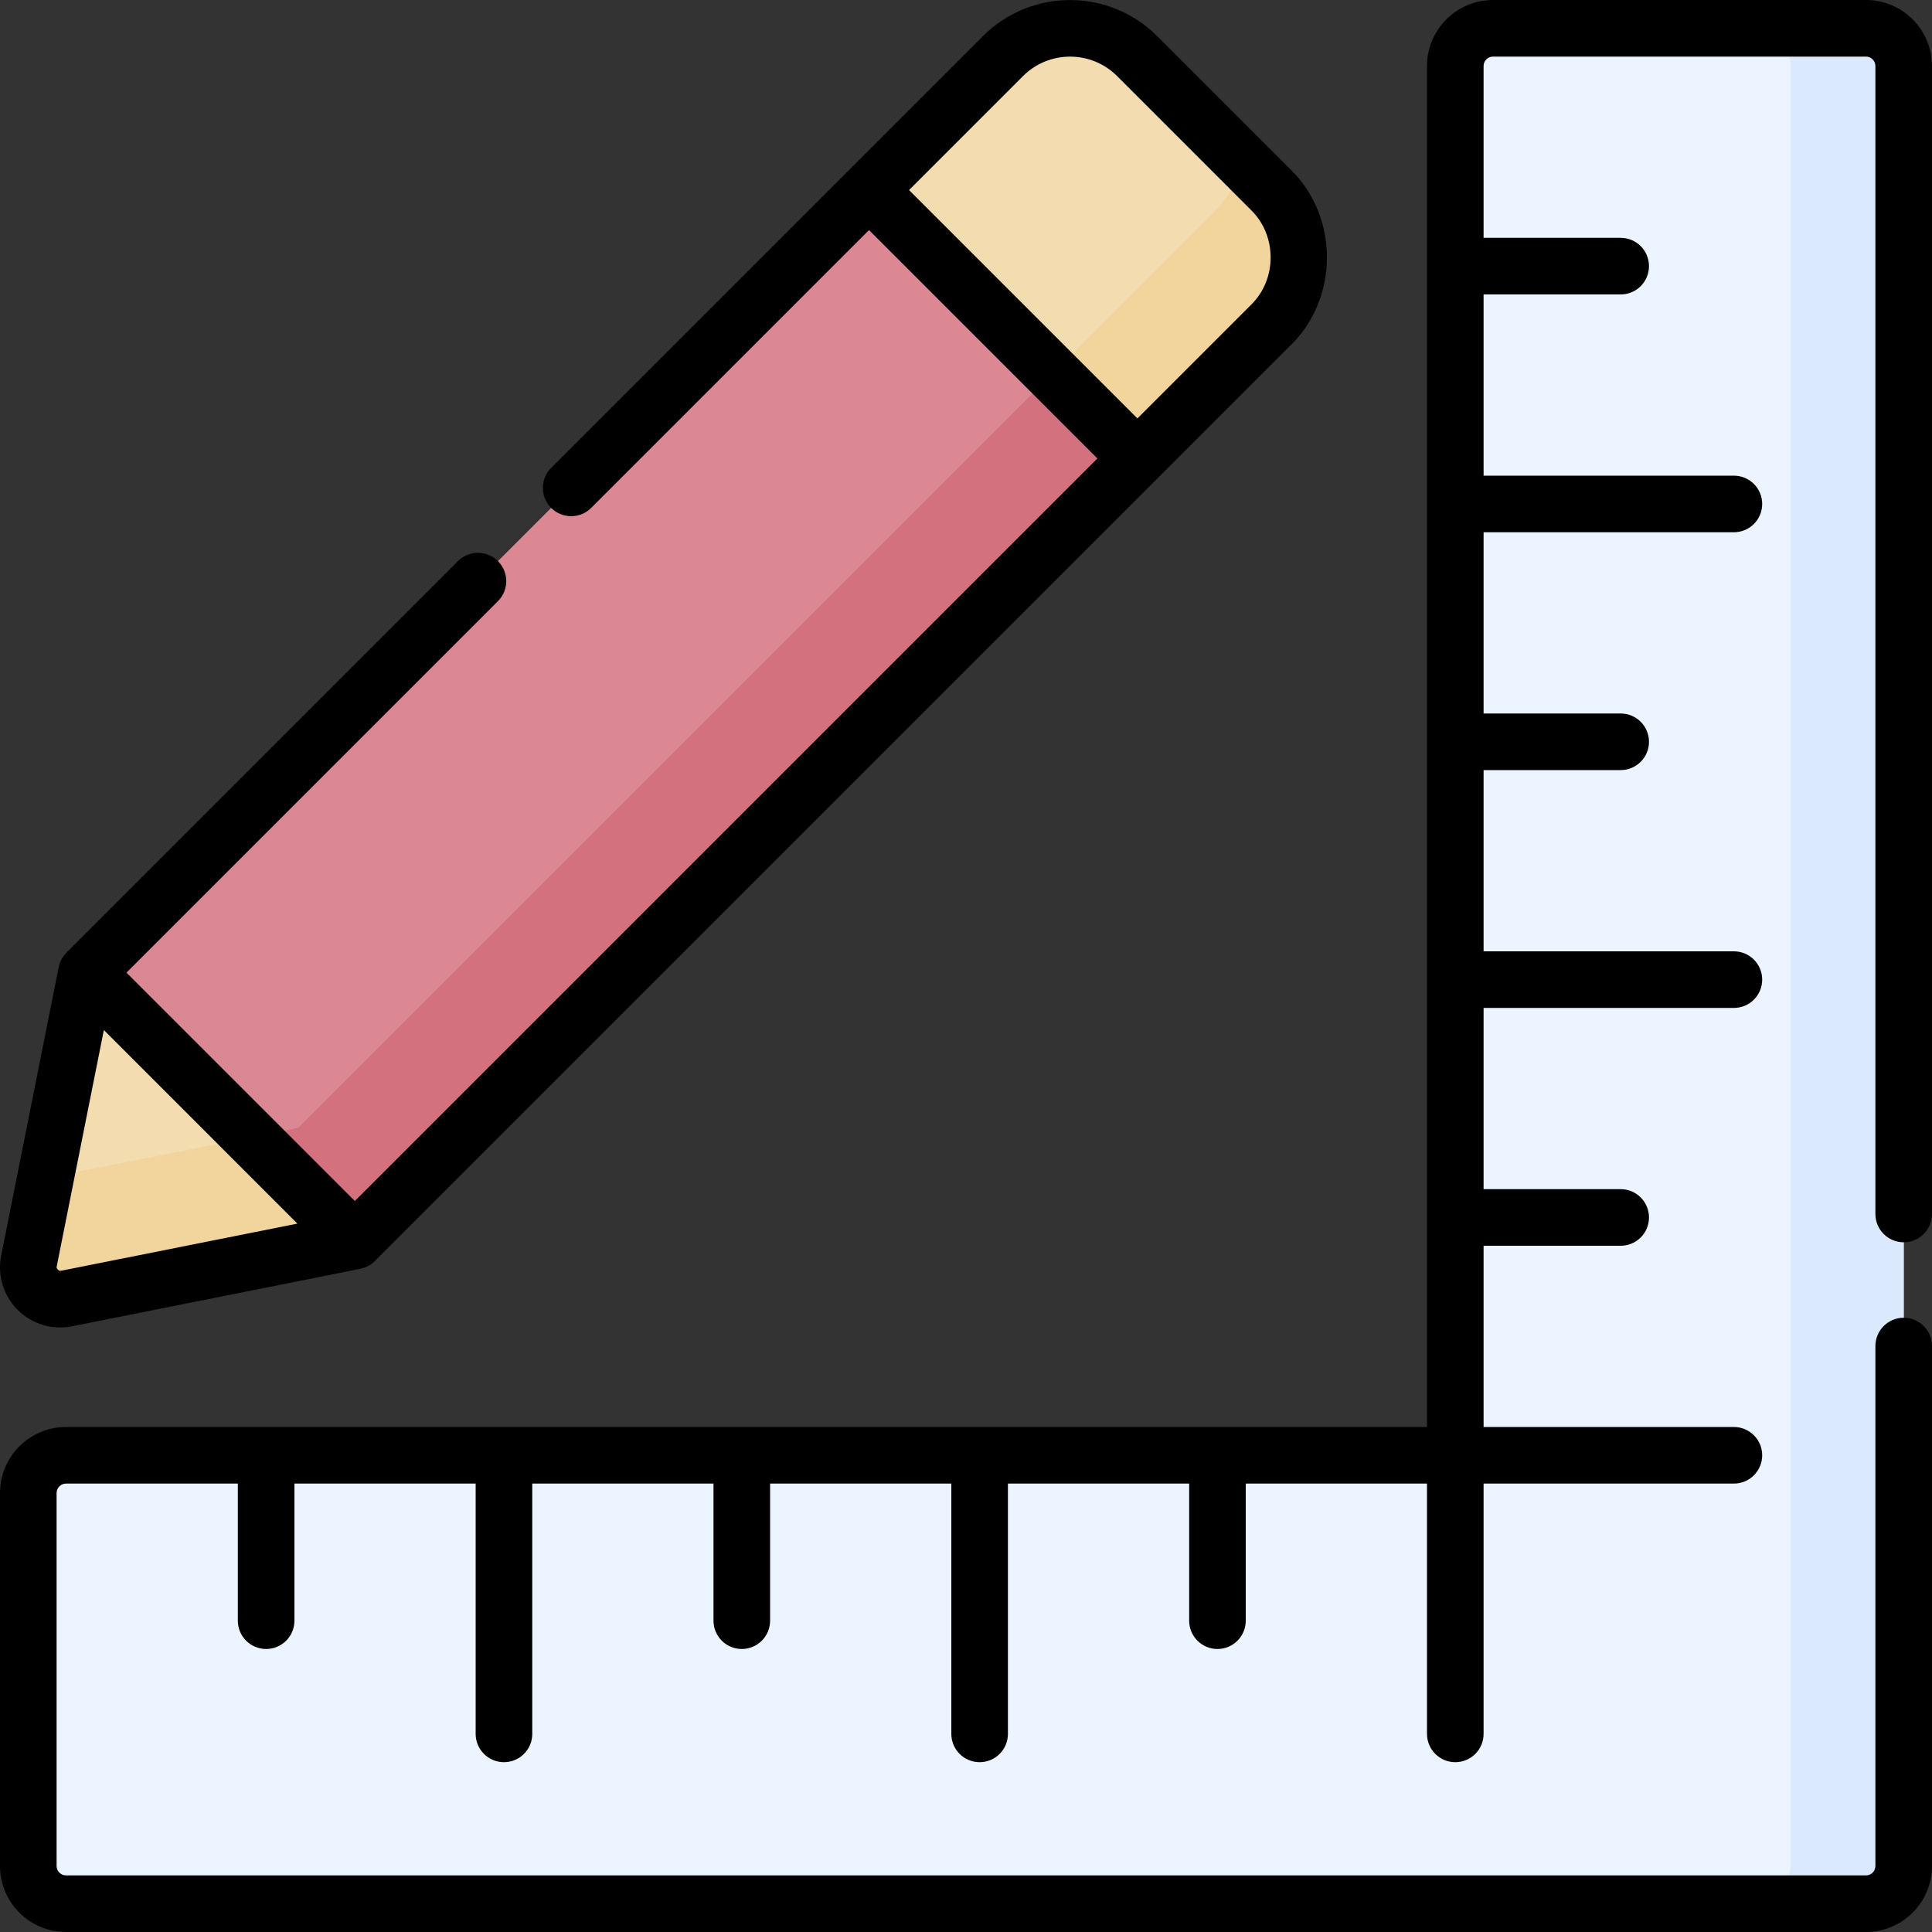
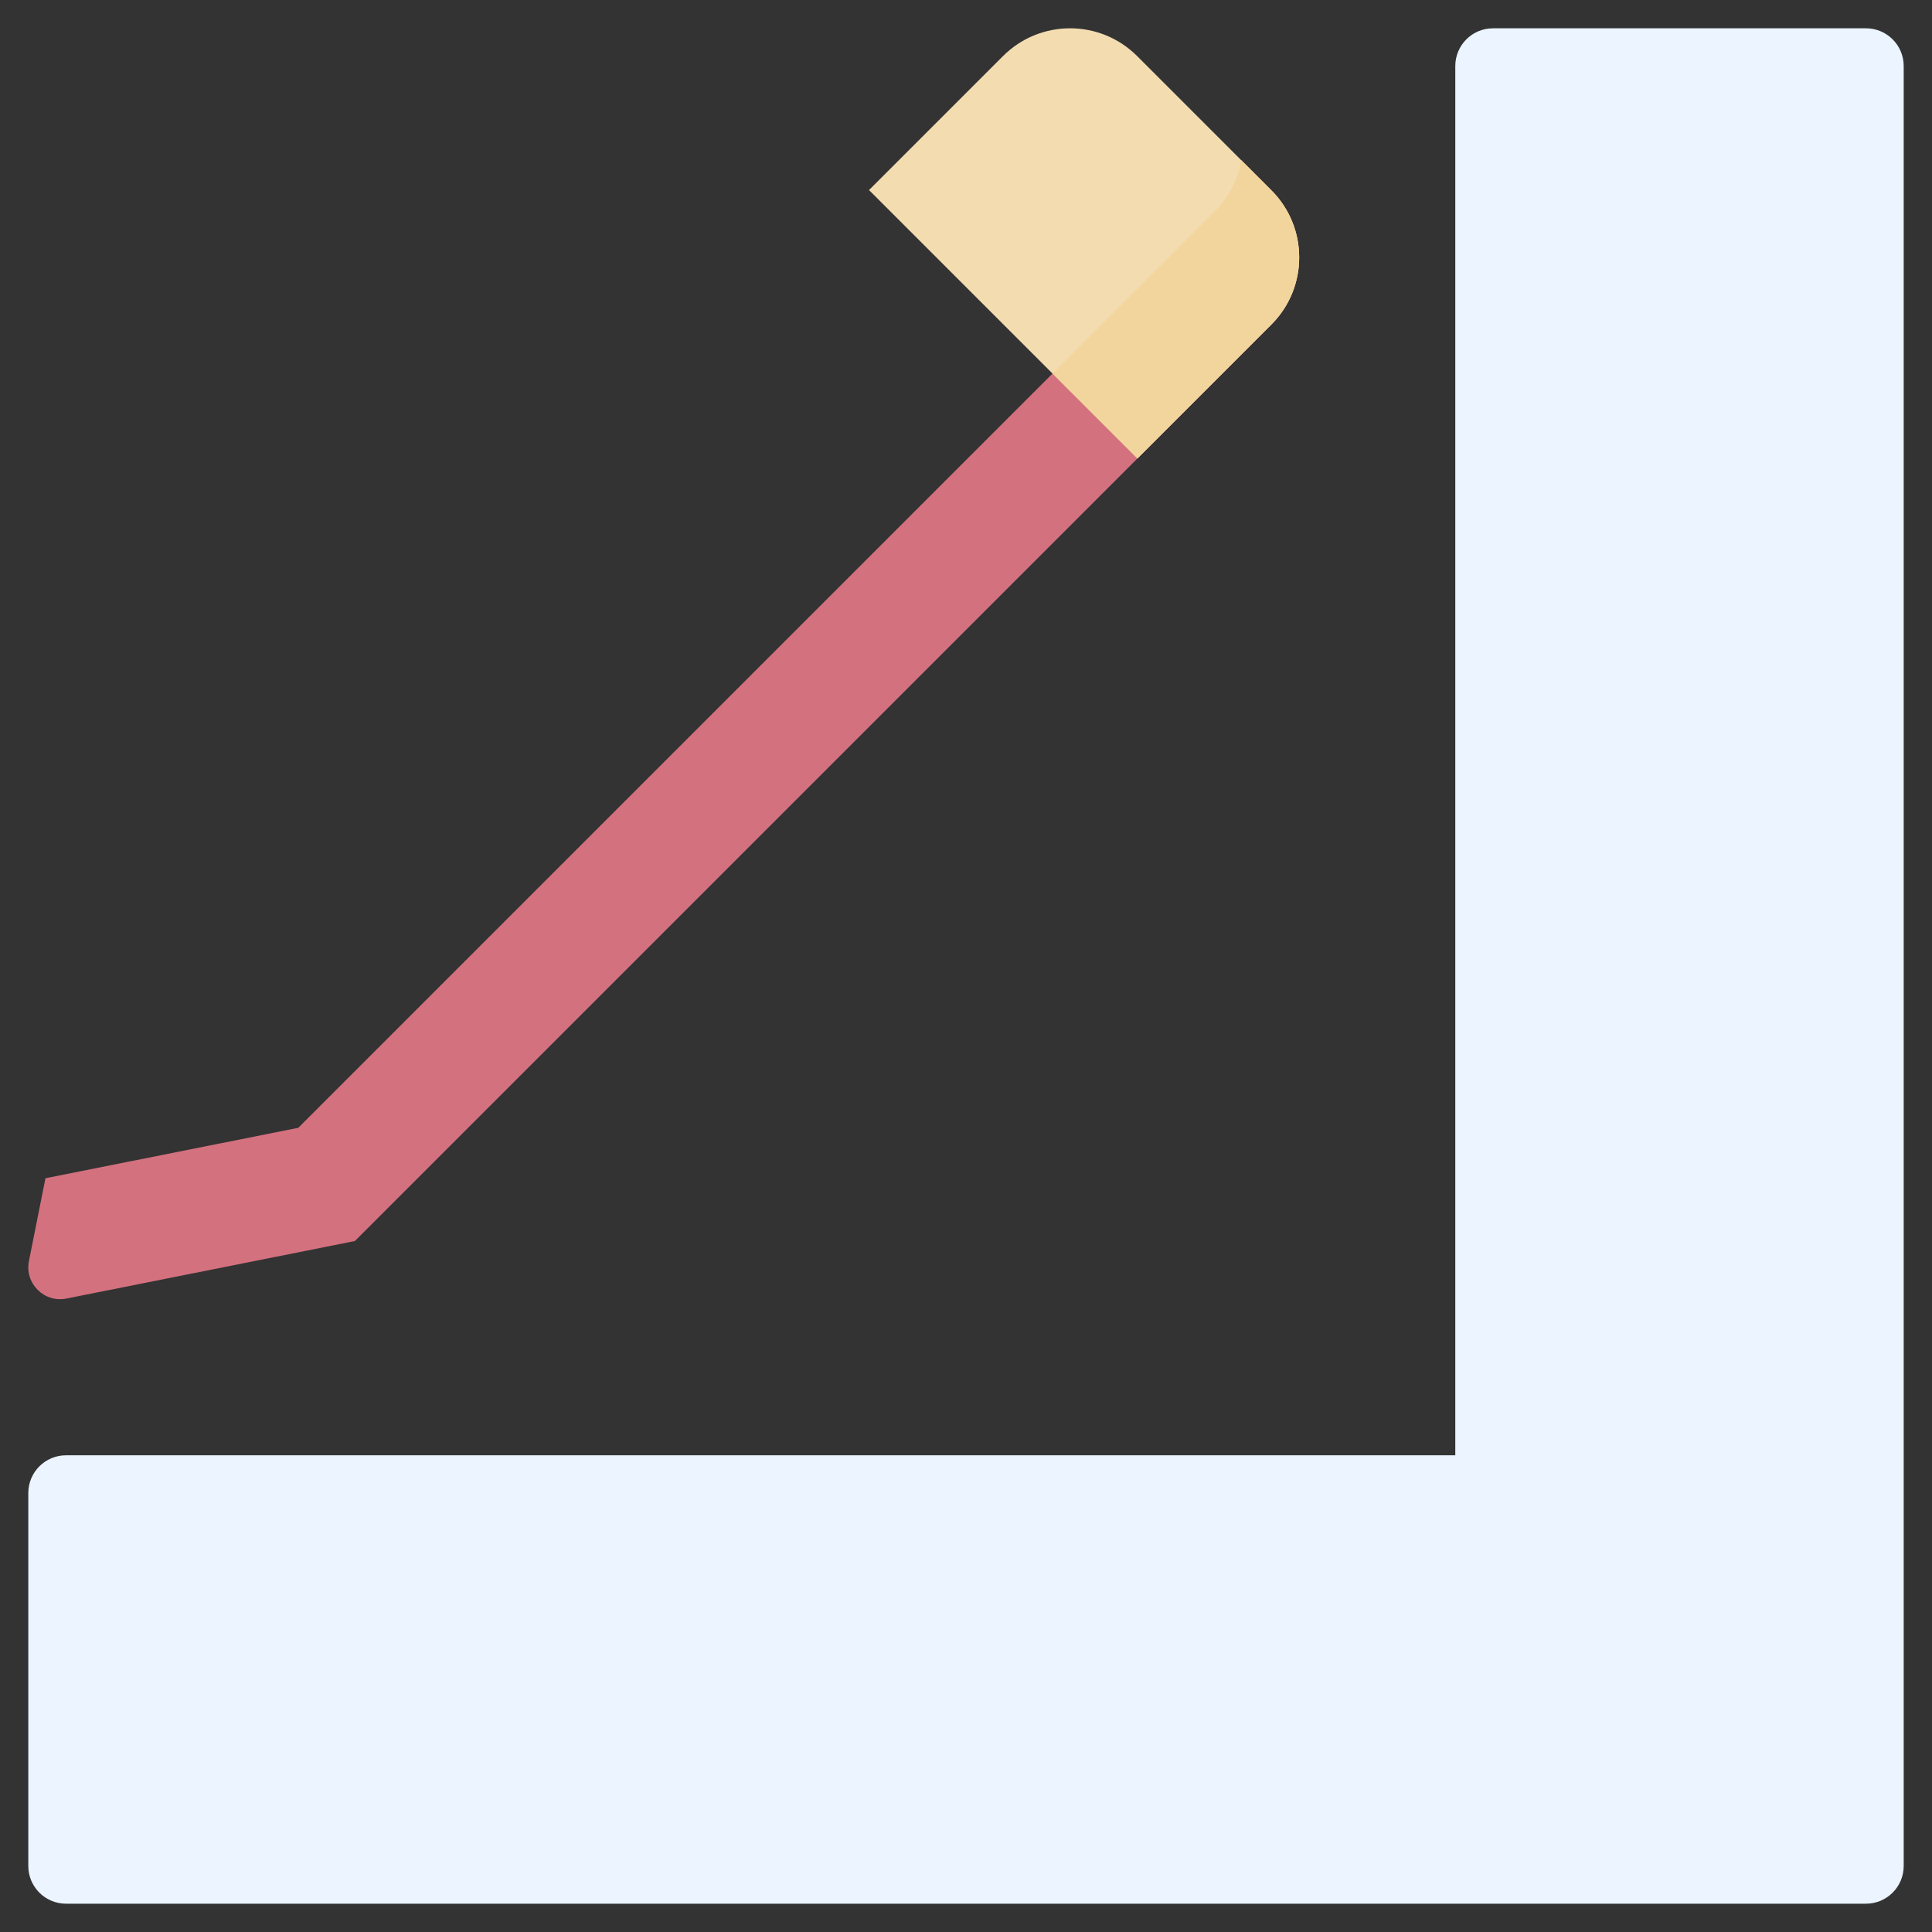
<svg xmlns="http://www.w3.org/2000/svg" id="Layer_1" enable-background="new 0 0 512 512" height="512" viewBox="0 0 512 512" width="512">
  <rect x="0" y="0" width="512" height="512" fill="#333333" stroke="none" />
  <g>
    <g>
      <g>
        <g>
          <g>
-             <path d="m301.351 14.862 35.583 35.583c9.816 9.816 9.816 25.731 0 35.546l-242.895 242.895-76.446 15.243c-5.901 1.177-11.102-4.024-9.925-9.925l15.243-76.446 242.894-242.896c9.816-9.816 25.73-9.816 35.546 0z" fill="#db8894" />
            <path d="m336.934 50.445-8.001-8.001c-.842 4.961-3.17 9.719-6.999 13.548l-242.895 242.894-66.993 13.358-4.379 21.959c-1.177 5.901 4.024 11.102 9.926 9.925l76.446-15.242 242.895-242.895c9.816-9.816 9.816-25.731 0-35.546z" fill="#d4717f" />
-             <path d="m7.667 334.203c-1.177 5.901 4.024 11.102 9.926 9.925l76.446-15.242-71.129-71.129z" fill="#f3dcb0" />
-             <path d="m12.046 312.244-4.379 21.959c-1.177 5.901 4.024 11.102 9.926 9.925l76.446-15.242-27.506-27.506z" fill="#f2d59c" />
          </g>
          <path d="m336.934 50.445-35.583-35.583c-9.816-9.816-25.731-9.816-35.546 0l-35.506 35.506 71.129 71.129 35.506-35.506c9.816-9.816 9.816-25.731 0-35.546z" fill="#f3dcb0" />
          <path d="m336.934 50.445-8.001-8.001c-.842 4.961-3.17 9.719-6.999 13.548l-43.006 43.006 22.5 22.5 35.506-35.506c9.816-9.817 9.816-25.732 0-35.547z" fill="#f2d59c" />
        </g>
      </g>
      <path d="m385.667 17.5v368.167h-368.167c-5.523 0-10 4.477-10 10v98.833c0 5.523 4.477 10 10 10h477c5.523 0 10-4.477 10-10v-477c0-5.523-4.477-10-10-10h-98.833c-5.523 0-10 4.477-10 10z" fill="#ebf4ff" />
-       <path d="m494.5 7.5h-30c5.523 0 10 4.477 10 10v477c0 5.523-4.477 10-10 10h30c5.523 0 10-4.477 10-10v-477c0-5.523-4.477-10-10-10z" fill="#dae9fd" />
    </g>
-     <path d="m504.5 329.218c4.143 0 7.5-3.358 7.5-7.5v-304.218c0-9.649-7.851-17.5-17.5-17.5h-98.833c-9.649 0-17.5 7.851-17.5 17.5v360.667h-360.667c-9.649 0-17.5 7.851-17.5 17.5v98.833c0 9.649 7.851 17.5 17.5 17.5h477c9.649 0 17.5-7.851 17.5-17.5v-137.782c0-4.142-3.357-7.5-7.5-7.5s-7.5 3.358-7.5 7.5v137.782c0 1.378-1.121 2.5-2.5 2.5h-477c-1.378 0-2.5-1.122-2.5-2.5v-98.833c0-1.378 1.122-2.5 2.5-2.5h45.528v36.333c0 4.142 3.358 7.5 7.5 7.5s7.5-3.358 7.5-7.5v-36.333h48.028v66.333c0 4.142 3.358 7.5 7.5 7.5s7.5-3.358 7.5-7.5v-66.333h48.028v36.333c0 4.142 3.358 7.5 7.5 7.5s7.5-3.358 7.5-7.5v-36.333h48.028v66.333c0 4.142 3.358 7.5 7.5 7.5 4.143 0 7.5-3.358 7.5-7.5v-66.333h48.027v36.333c0 4.142 3.357 7.5 7.5 7.5s7.5-3.358 7.5-7.5v-36.333h48.028v66.333c0 4.142 3.357 7.5 7.5 7.5s7.5-3.358 7.5-7.5v-66.333h66.333c4.143 0 7.5-3.358 7.5-7.5s-3.357-7.5-7.5-7.5h-66.333v-48.028h36.333c4.143 0 7.5-3.358 7.5-7.5s-3.357-7.5-7.5-7.5h-36.333v-48.028h66.333c4.143 0 7.5-3.358 7.5-7.5s-3.357-7.5-7.5-7.5h-66.333v-48.028h36.333c4.143 0 7.5-3.358 7.5-7.5s-3.357-7.5-7.5-7.5h-36.333v-48.028h66.333c4.143 0 7.5-3.358 7.5-7.5s-3.357-7.5-7.5-7.5h-66.333v-48.027h36.333c4.143 0 7.5-3.358 7.5-7.5s-3.357-7.5-7.5-7.5h-36.333v-45.528c0-1.378 1.121-2.5 2.5-2.5h98.833c1.379 0 2.5 1.122 2.5 2.5v304.218c0 4.142 3.357 7.5 7.5 7.5zm-485.44 22.266 76.404-15.234c1.014-.299 2.269-.502 3.879-2.061l242.893-242.895c12.604-12.489 12.51-33.767.001-46.153l-35.583-35.582c-12.723-12.725-33.429-12.725-46.153 0l-114.437 114.437c-2.929 2.929-2.929 7.678 0 10.606 2.929 2.929 7.678 2.929 10.606 0l73.628-73.629 60.522 60.523-196.781 196.783-60.522-60.522 98.447-98.448c2.929-2.929 2.929-7.678 0-10.606-2.929-2.929-7.678-2.929-10.606 0l-103.751 103.751c-.632.751-1.636 1.757-2.061 3.88l-15.234 76.403c-1.043 5.235.587 10.613 4.361 14.387 3.782 3.781 9.205 5.394 14.387 4.36zm221.845-301.117 30.202-30.202c6.877-6.875 18.065-6.876 24.94 0l35.583 35.583c6.781 6.719 6.821 18.193-.001 24.94l-30.202 30.202zm-225.883 285.302 12.501-62.693 51.297 51.297-62.694 12.501c-.496.158-1.26-.611-1.104-1.105z" />
  </g>
</svg>